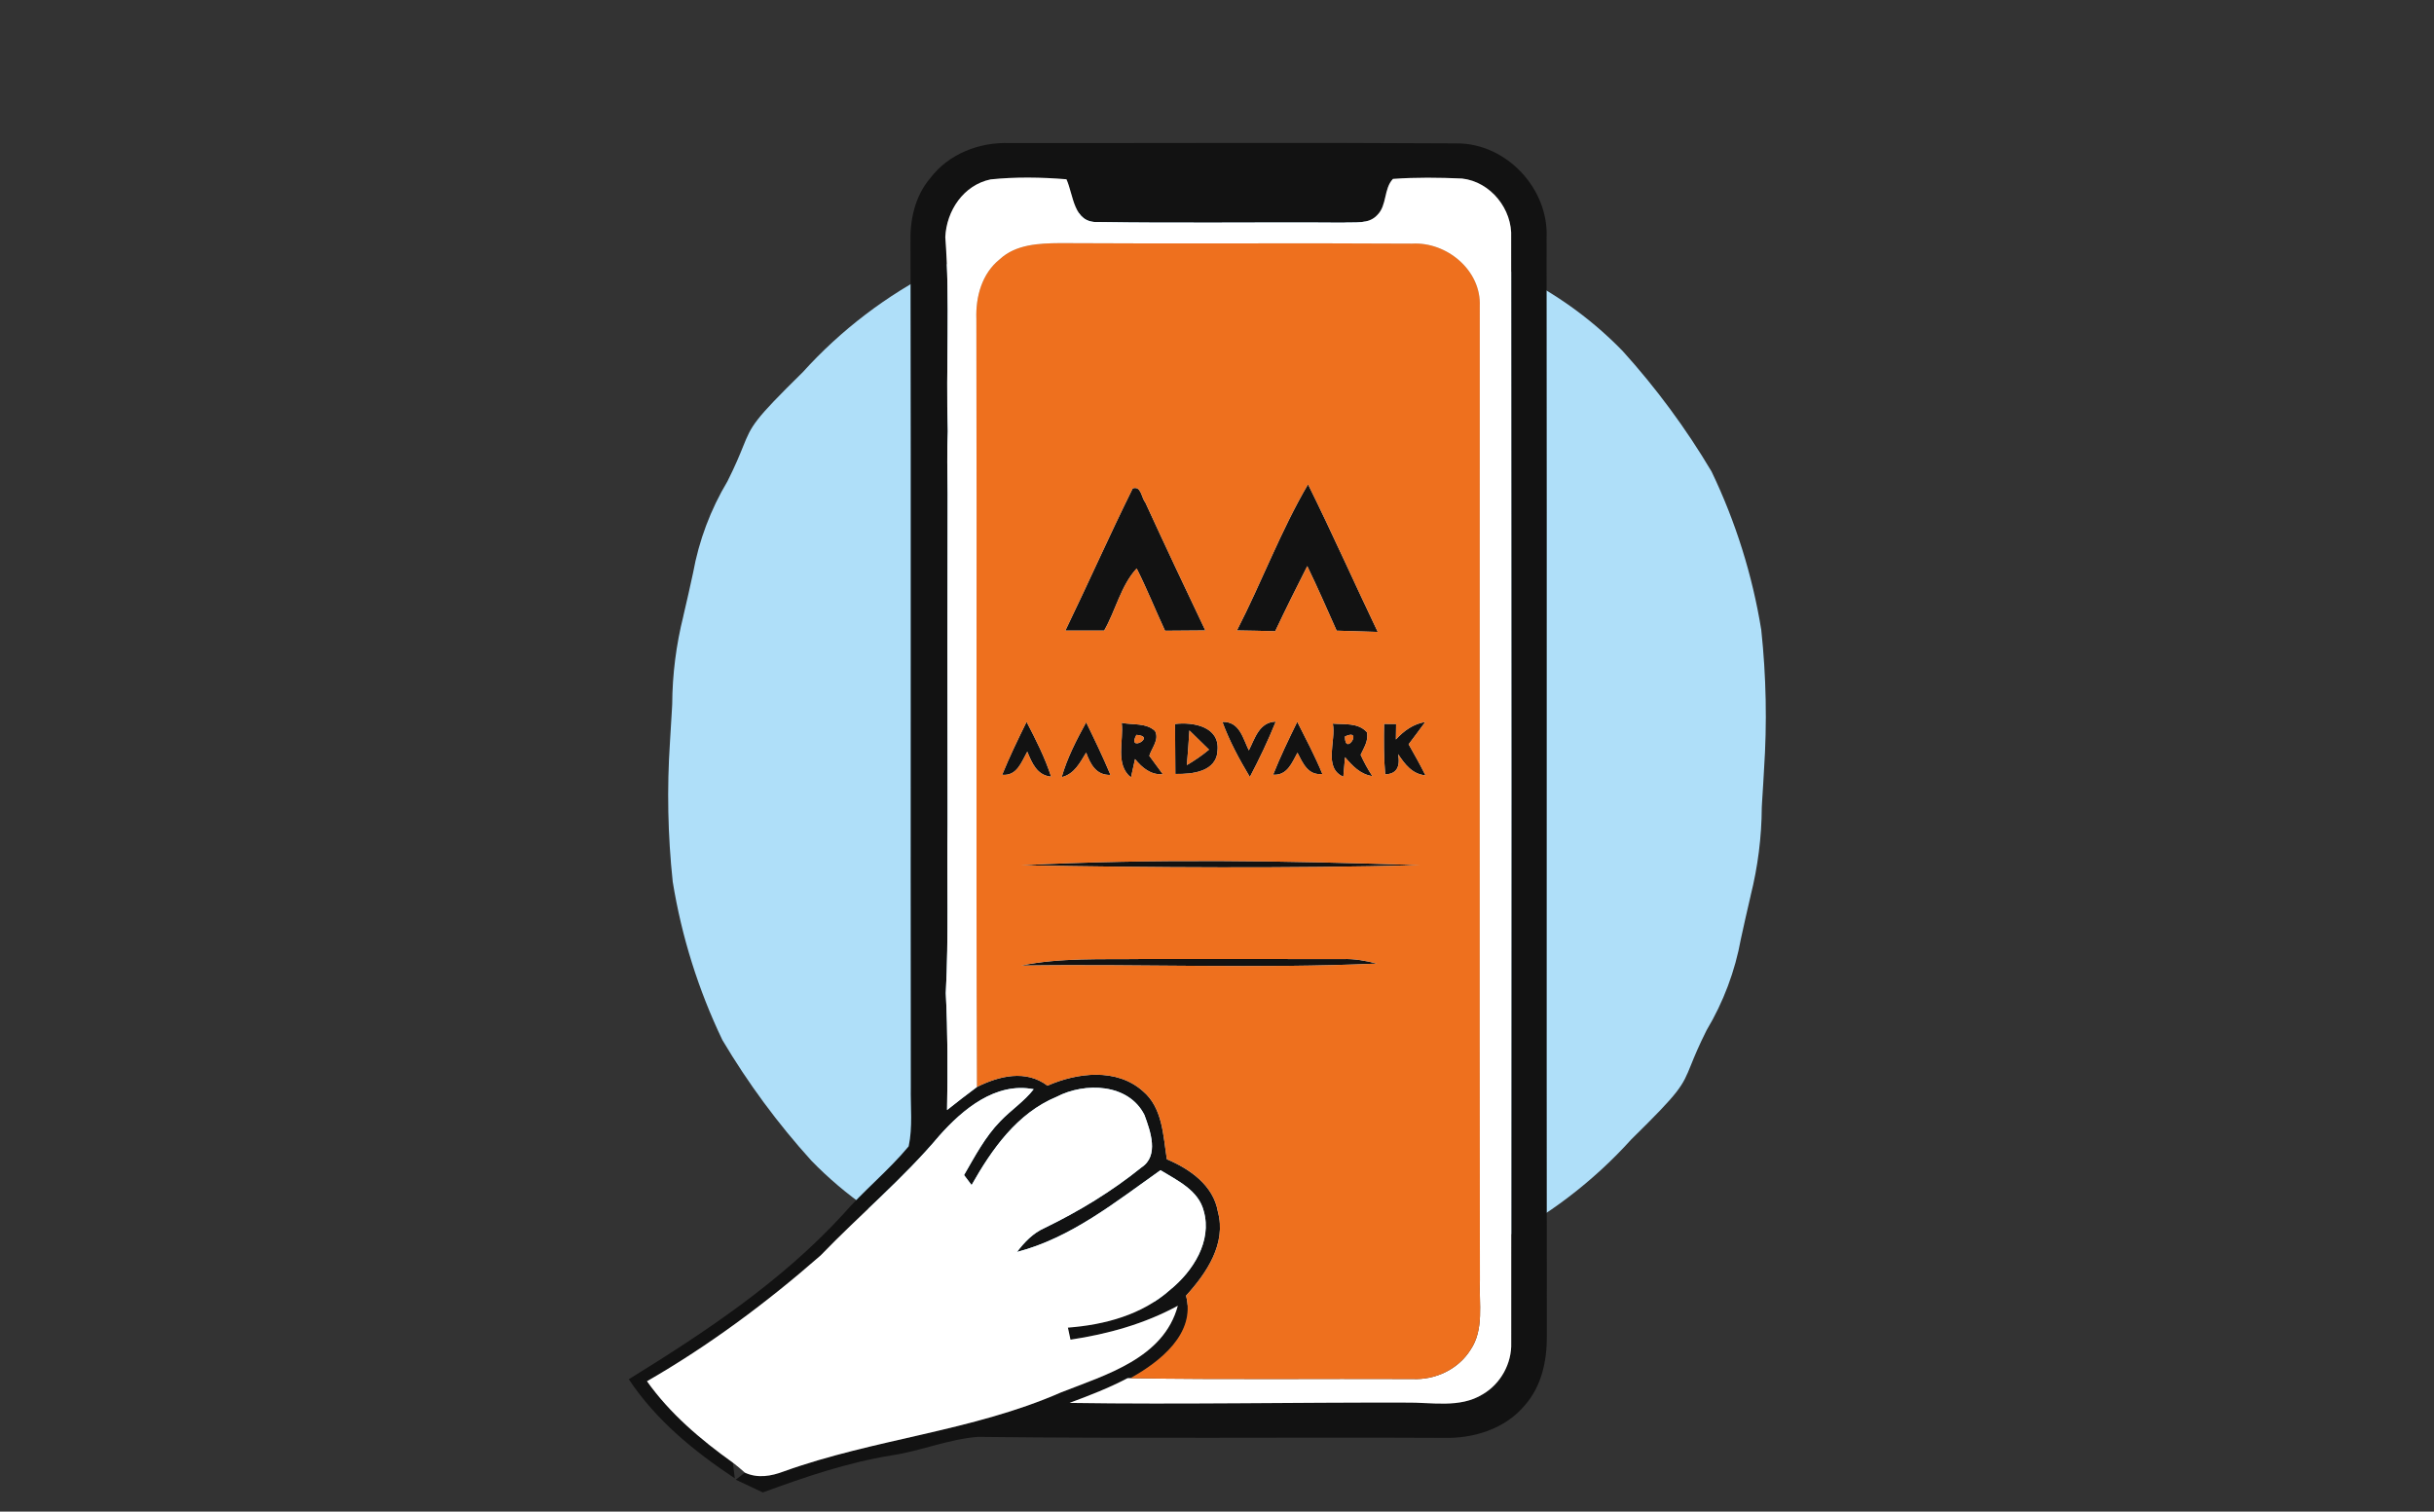
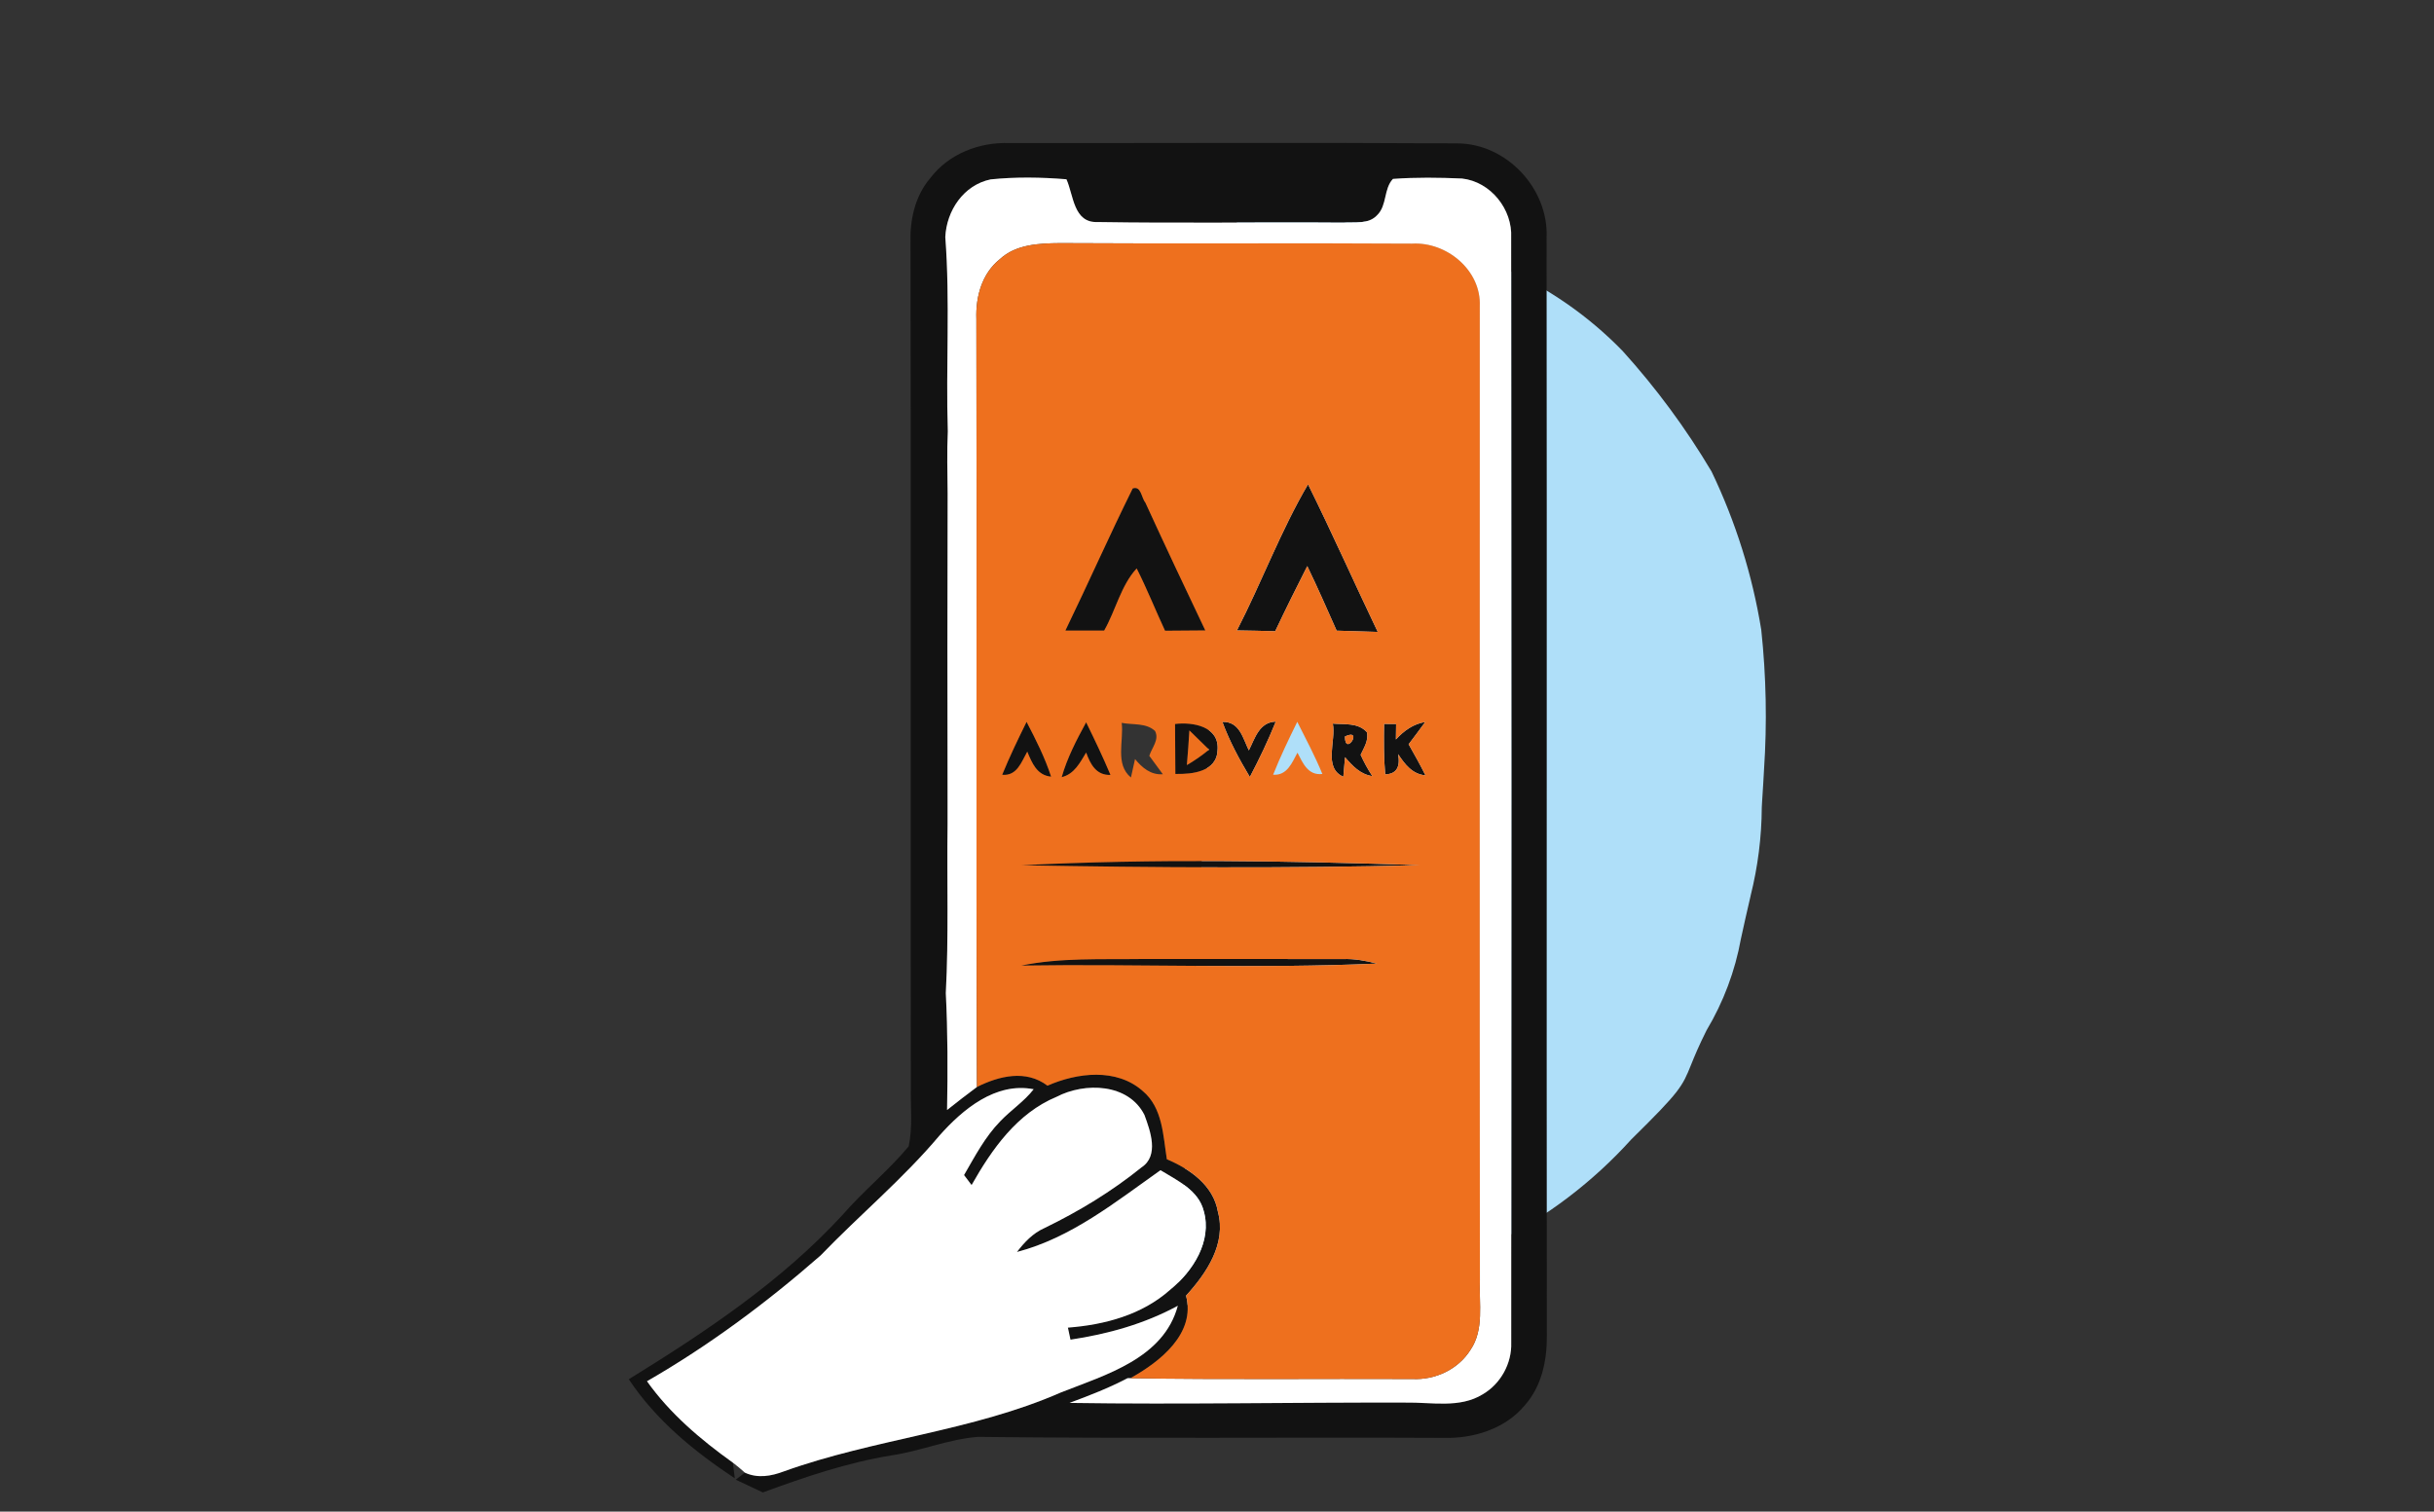
<svg xmlns="http://www.w3.org/2000/svg" width="380" height="236" viewBox="0 0 380 236" fill="none">
  <rect x="0" y="0" width="380" height="236" fill="#333333" stroke="none" />
  <path d="M275.401 120.187C275.325 121.558 275.241 123.101 275.101 125.172L275.053 126.051C275.027 130.697 274.441 135.326 273.308 139.842L273.306 139.87C273.084 140.824 272.821 141.955 272.505 143.352C272.226 144.588 271.995 145.648 271.794 146.573C270.884 151.606 269.067 156.444 266.427 160.861C265.175 163.358 264.527 164.963 264.006 166.249C262.638 169.634 262.35 170.341 254.665 177.901C248.714 184.49 241.559 189.937 233.57 193.962C232.6 194.52 231.548 195.111 230.399 195.782C219.43 201.802 206.969 204.715 194.417 204.192L183.812 203.662L193.231 32.289L194.461 32.351C197.421 32.499 200.564 32.806 203.808 33.265L206.344 33.623L213.955 34.672C214.498 34.914 215.01 35.218 215.48 35.577C216.233 36.221 217.159 36.643 218.149 36.792C222.935 37.772 234.449 41.747 234.566 41.784C241.622 44.891 247.992 49.308 253.322 54.791C258.576 60.599 263.228 66.903 267.209 73.611C270.972 81.454 273.585 89.778 274.972 98.34C275.745 105.596 275.889 112.904 275.401 120.187Z" fill="#AFDFF9" />
-   <path d="M104.598 115.814C104.674 114.443 104.759 112.9 104.898 110.829L104.946 109.95C104.972 105.304 105.558 100.675 106.692 96.159L106.693 96.131C106.915 95.177 107.178 94.046 107.495 92.649C107.773 91.413 108.004 90.353 108.205 89.428C109.115 84.395 110.933 79.557 113.572 75.14C114.825 72.644 115.472 71.038 115.993 69.752C117.362 66.367 117.65 65.66 125.334 58.1C131.286 51.511 138.44 46.064 146.429 42.039C147.399 41.481 148.451 40.89 149.6 40.219C160.569 34.199 173.031 31.286 185.582 31.809L196.187 32.339L186.768 203.712L185.538 203.65C182.578 203.502 179.435 203.195 176.192 202.736L173.655 202.378L166.044 201.329C165.501 201.087 164.989 200.783 164.519 200.424C163.766 199.78 162.841 199.358 161.851 199.209C157.064 198.229 145.55 194.254 145.434 194.217C138.377 191.11 132.007 186.693 126.677 181.21C121.423 175.402 116.772 169.098 112.79 162.39C109.028 154.547 106.414 146.223 105.027 137.661C104.254 130.405 104.111 123.097 104.598 115.814Z" fill="#AFDFF9" />
  <g clip-path="url(#clip0_115_5618)">
    <path d="M145.224 27.823C148.102 24.022 152.885 22.161 157.599 22.336C180.886 22.355 204.172 22.239 227.459 22.385C235.238 22.385 241.818 29.489 241.455 37.159C241.523 94.308 241.435 151.458 241.494 208.597C241.523 212.427 240.679 216.442 238.056 219.395C234.992 223.089 230.032 224.619 225.328 224.483C201.108 224.366 176.879 224.619 152.659 224.327C148.053 224.687 143.721 226.549 139.164 227.221C132.26 228.342 125.64 230.603 119.099 233C118.038 232.503 115.917 231.509 114.866 231.012C115.22 230.73 115.937 230.184 116.29 229.911C118.284 230.837 120.396 230.467 122.38 229.716C136.522 224.629 151.834 223.45 165.663 217.378C172.675 214.62 181.681 212.057 183.881 203.861C178.676 206.687 172.97 208.275 167.126 209.153C167.028 208.685 166.821 207.739 166.723 207.272C172.479 206.833 178.303 205.274 182.693 201.356C186.248 198.471 189.263 193.764 187.928 189.067C187.113 185.821 183.803 184.301 181.18 182.693C174.168 187.644 167.254 193.247 158.768 195.46C159.927 193.939 161.272 192.517 163.06 191.727C168.442 189.115 173.569 186.006 178.214 182.254C180.994 180.422 179.599 176.592 178.676 174.078C176.191 169.117 169.365 168.932 164.946 171.242C158.778 173.805 154.849 179.428 151.687 185.012C151.392 184.622 150.803 183.843 150.508 183.453C152.197 180.539 153.779 177.498 156.155 175.062C157.825 173.308 159.897 171.963 161.38 170.053C155.448 168.893 150.302 173.191 146.648 177.313C140.991 184.038 134.214 189.671 128.125 195.996C119.718 203.354 110.712 210.059 101.008 215.643C104.603 220.701 109.386 224.756 114.414 228.352C114.493 228.966 114.65 230.184 114.719 230.798C108.374 226.597 102.403 221.715 98.17 215.331C110.132 207.954 121.977 200.07 131.533 189.681C134.784 185.928 138.693 182.79 141.865 178.97C142.513 175.929 142.14 172.781 142.199 169.702C142.14 125.817 142.238 81.931 142.15 38.036C142.022 34.421 142.818 30.649 145.224 27.823ZM147.581 37.013C148.347 47.09 147.65 57.236 147.974 67.332C147.817 70.578 147.925 73.823 147.945 77.068C147.905 92.983 147.896 108.898 147.935 124.813C147.935 126.119 147.935 127.425 147.935 128.731C147.817 137.502 148.121 146.273 147.66 155.044C147.964 161.125 147.974 167.207 147.856 173.298C149.388 172.07 150.95 170.881 152.521 169.702C155.988 167.967 160.172 166.953 163.531 169.497C168.196 167.45 174.315 166.71 178.411 170.335C181.534 172.957 181.583 177.294 182.172 180.987C185.777 182.508 189.43 185.061 190.138 189.164C191.493 194.164 188.38 198.754 185.168 202.282C186.7 208.207 181.102 212.603 176.476 215.166L176.054 215.156C173.137 216.686 170.063 217.885 166.969 219.025C184.461 219.288 201.963 218.928 219.455 218.976C223.452 218.898 227.881 219.912 231.486 217.68C234.295 216.043 236.043 212.856 235.935 209.63C235.955 152.111 235.974 94.601 235.925 37.091C236.151 32.686 232.733 28.369 228.255 27.872C224.67 27.716 221.055 27.667 217.471 27.93C216.017 29.45 216.557 32.043 215.045 33.544C213.68 35.074 211.489 34.635 209.663 34.762C196.905 34.664 184.137 34.869 171.379 34.664C167.578 34.83 167.627 30.493 166.497 27.989C162.569 27.667 158.581 27.599 154.653 28.008C150.43 28.885 147.768 32.9 147.581 37.013Z" fill="#121212" />
    <path d="M176.839 76.259C178.165 75.791 178.185 77.721 178.804 78.442C181.868 85.127 185.011 91.784 188.173 98.421C186.081 98.43 183.989 98.45 181.887 98.469C180.385 95.243 179.069 91.92 177.458 88.743C174.993 91.413 174.187 95.292 172.38 98.45C170.367 98.44 168.354 98.44 166.33 98.44C169.896 91.082 173.205 83.588 176.839 76.259Z" fill="#121212" />
    <path d="M193.113 98.42C196.983 90.897 199.929 82.915 204.212 75.615C207.983 83.227 211.43 90.994 215.094 98.654C212.953 98.586 210.812 98.518 208.68 98.459C207.178 95.087 205.704 91.706 204.094 88.382C202.385 91.745 200.705 95.126 199.085 98.547C197.091 98.489 195.107 98.45 193.113 98.42Z" fill="#121212" />
    <path d="M160.271 112.698C161.714 115.466 163.138 118.273 164.101 121.255C161.871 121.041 161.115 119.101 160.379 117.347C159.455 118.975 158.788 121.177 156.46 120.963C157.609 118.156 158.925 115.417 160.271 112.698Z" fill="#121212" />
    <path d="M165.751 121.333C166.615 118.312 168.069 115.515 169.572 112.767C170.897 115.476 172.204 118.195 173.372 120.982C171.143 121.07 170.23 119.306 169.572 117.493C168.609 119.062 167.745 120.846 165.751 121.333Z" fill="#121212" />
-     <path d="M175.121 112.854C176.859 113.205 178.921 112.816 180.326 114.121C181.033 115.466 179.815 116.753 179.432 118C180.139 118.955 180.846 119.91 181.544 120.875C179.648 121.012 178.312 119.852 177.203 118.507C177.046 119.228 176.721 120.661 176.564 121.382C174.04 119.316 175.474 115.652 175.121 112.854ZM177.419 114.726C175.828 117.591 180.699 114.95 177.419 114.726V114.726Z" fill="#121212" />
    <path d="M183.449 113.03C186.258 112.689 190.383 113.42 190.088 117.084C189.99 120.495 186.13 120.895 183.498 120.827C183.469 118.225 183.459 115.632 183.449 113.03ZM185.296 119.443C186.514 118.741 187.672 117.932 188.753 117.036C187.741 116.032 186.71 115.028 185.689 114.034C185.58 115.837 185.453 117.64 185.296 119.443Z" fill="#121212" />
    <path d="M190.845 112.708C193.526 112.601 194.046 115.271 194.97 117.152C195.932 115.271 196.57 112.747 199.173 112.659C197.985 115.612 196.61 118.487 195.127 121.304C193.477 118.546 191.954 115.729 190.845 112.708Z" fill="#121212" />
-     <path d="M202.532 112.688C203.888 115.378 205.302 118.049 206.451 120.836C204.202 121.099 203.416 119.15 202.562 117.513C201.697 119.091 200.961 121.099 198.761 120.953C199.88 118.136 201.196 115.408 202.532 112.688Z" fill="#121212" />
    <path d="M208.081 112.972C209.898 113.128 212.03 112.796 213.395 114.307C213.709 115.593 212.933 116.734 212.422 117.845C212.943 118.995 213.552 120.106 214.249 121.168C212.373 120.895 211.146 119.56 209.987 118.215C209.928 118.975 209.79 120.505 209.721 121.265C206.539 119.862 208.631 115.642 208.081 112.972ZM209.967 114.979C209.987 118.244 212.943 113.576 209.967 114.979V114.979Z" fill="#121212" />
    <path d="M216.086 113.02L217.962 113.03C217.952 113.634 217.942 114.842 217.932 115.447C219.17 114.092 220.643 113.02 222.509 112.718C221.664 113.887 220.79 115.047 219.916 116.197C220.829 117.795 221.723 119.403 222.548 121.05C220.486 120.865 219.327 119.316 218.276 117.737C218.649 119.793 217.981 120.846 216.262 120.894C216.027 118.273 216.046 115.641 216.086 113.02Z" fill="#121212" />
    <path d="M159.446 135.085C180.188 134.042 200.961 134.383 221.694 135.075C200.961 135.582 180.188 135.455 159.446 135.085Z" fill="#121212" />
    <path d="M159.416 150.745C165.604 149.488 171.929 149.81 178.195 149.722C188.674 149.722 199.144 149.712 209.623 149.732C211.43 149.664 213.218 149.985 214.976 150.434C196.482 151.262 177.929 150.463 159.416 150.745Z" fill="#121212" />
    <path d="M147.581 37.013C147.768 32.9 150.43 28.885 154.653 28.008C158.581 27.599 162.569 27.667 166.497 27.988C167.627 30.493 167.578 34.83 171.379 34.664C184.137 34.869 196.905 34.664 209.663 34.762C211.489 34.635 213.68 35.074 215.045 33.543C216.557 32.042 216.017 29.45 217.471 27.93C221.055 27.667 224.67 27.715 228.255 27.871C232.733 28.368 236.151 32.686 235.925 37.091C235.974 94.601 235.955 152.11 235.935 209.63C236.043 212.856 234.295 216.043 231.486 217.68C227.881 219.912 223.452 218.898 219.455 218.976C201.963 218.927 184.461 219.288 166.969 219.025C170.063 217.884 173.137 216.686 176.054 215.156L176.476 215.165C191.149 215.409 205.832 215.224 220.505 215.292C224.071 215.468 227.655 213.791 229.561 210.76C231.751 207.564 230.877 203.49 231.044 199.874C230.985 149.177 231.034 98.479 231.024 47.792C231.27 42.217 225.888 37.724 220.446 38.036C202.13 37.919 183.803 38.075 165.486 37.958C162.225 37.987 158.601 38.134 156.087 40.473C153.288 42.704 152.305 46.359 152.433 49.799C152.531 89.767 152.364 129.734 152.521 169.701C150.95 170.881 149.388 172.07 147.856 173.298C147.974 167.207 147.964 161.125 147.66 155.044C148.121 146.273 147.817 137.501 147.935 128.73C147.935 127.424 147.935 126.118 147.935 124.812C147.896 108.898 147.905 92.983 147.945 77.068C147.925 73.823 147.817 70.577 147.974 67.332C147.65 57.235 148.347 47.09 147.581 37.013Z" fill="white" />
    <path d="M146.648 177.313C150.302 173.19 155.448 168.893 161.38 170.052C159.897 171.962 157.825 173.307 156.155 175.062C153.779 177.498 152.197 180.539 150.508 183.453C150.803 183.843 151.392 184.622 151.687 185.012C154.849 179.428 158.778 173.804 164.946 171.241C169.365 168.932 176.191 169.117 178.676 174.077C179.599 176.592 180.994 180.422 178.214 182.254C173.569 186.006 168.442 189.115 163.06 191.727C161.272 192.516 159.927 193.939 158.768 195.459C167.254 193.247 174.168 187.643 181.18 182.693C183.803 184.301 187.113 185.821 187.928 189.066C189.263 193.764 186.248 198.471 182.693 201.356C178.303 205.273 172.479 206.833 166.723 207.271C166.821 207.739 167.028 208.684 167.126 209.152C172.97 208.275 178.676 206.687 183.881 203.86C181.681 212.057 172.675 214.62 165.663 217.378C151.834 223.449 136.522 224.629 122.379 229.716C120.396 230.466 118.284 230.837 116.29 229.911C115.691 229.365 115.063 228.848 114.414 228.351C109.386 224.755 104.603 220.701 101.008 215.643C110.712 210.059 119.718 203.354 128.125 195.995C134.214 189.67 140.991 184.037 146.648 177.313Z" fill="white" />
    <path d="M156.087 40.472C158.601 38.133 162.225 37.987 165.486 37.958C183.803 38.075 202.129 37.919 220.446 38.036C225.887 37.724 231.27 42.217 231.024 47.791C231.034 98.479 230.985 149.177 231.044 199.874C230.877 203.49 231.751 207.564 229.561 210.76C227.655 213.791 224.071 215.467 220.505 215.292C205.832 215.224 191.149 215.409 176.476 215.165C181.102 212.602 186.7 208.207 185.168 202.281C188.379 198.753 191.493 194.163 190.137 189.164C189.43 185.061 185.777 182.507 182.172 180.987C181.583 177.293 181.534 172.956 178.411 170.335C174.315 166.709 168.196 167.45 163.531 169.497C160.172 166.953 155.988 167.966 152.521 169.701C152.364 129.734 152.531 89.766 152.433 49.799C152.305 46.359 153.287 42.704 156.087 40.472ZM176.839 76.259C173.205 83.588 169.896 91.082 166.33 98.44C168.354 98.44 170.367 98.44 172.38 98.45C174.187 95.292 174.993 91.413 177.458 88.743C179.069 91.92 180.385 95.244 181.887 98.469C183.989 98.45 186.081 98.43 188.173 98.421C185.011 91.784 181.868 85.127 178.804 78.442C178.185 77.721 178.165 75.791 176.839 76.259ZM193.113 98.421C195.107 98.45 197.091 98.489 199.085 98.547C200.705 95.127 202.385 91.745 204.094 88.383C205.704 91.706 207.178 95.088 208.68 98.46C210.812 98.518 212.953 98.586 215.094 98.655C211.43 90.995 207.983 83.227 204.212 75.616C199.929 82.915 196.983 90.897 193.113 98.421ZM160.271 112.698C158.925 115.417 157.609 118.156 156.46 120.963C158.787 121.177 159.455 118.975 160.379 117.347C161.115 119.101 161.871 121.041 164.101 121.255C163.138 118.273 161.714 115.466 160.271 112.698ZM165.751 121.333C167.745 120.846 168.609 119.062 169.571 117.493C170.229 119.306 171.143 121.07 173.372 120.982C172.204 118.195 170.897 115.476 169.571 112.766C168.069 115.515 166.615 118.312 165.751 121.333ZM175.121 112.854C175.474 115.651 174.04 119.316 176.564 121.382C176.721 120.661 177.046 119.228 177.203 118.507C178.312 119.852 179.648 121.011 181.544 120.875C180.846 119.91 180.139 118.955 179.432 118C179.815 116.753 181.033 115.466 180.326 114.121C178.921 112.815 176.859 113.205 175.121 112.854ZM183.449 113.03C183.459 115.632 183.469 118.224 183.498 120.826C186.13 120.894 189.99 120.495 190.088 117.084C190.383 113.419 186.258 112.689 183.449 113.03ZM190.845 112.708C191.954 115.729 193.477 118.546 195.127 121.304C196.61 118.487 197.985 115.612 199.173 112.659C196.571 112.747 195.932 115.271 194.97 117.152C194.046 115.271 193.526 112.601 190.845 112.708ZM202.532 112.689C201.196 115.408 199.88 118.136 198.761 120.953C200.961 121.099 201.697 119.091 202.562 117.513C203.416 119.15 204.202 121.099 206.451 120.836C205.302 118.049 203.887 115.378 202.532 112.689ZM208.081 112.971C208.631 115.641 206.539 119.861 209.721 121.265C209.79 120.505 209.928 118.975 209.987 118.214C211.146 119.559 212.373 120.894 214.249 121.167C213.552 120.105 212.943 118.994 212.422 117.844C212.933 116.733 213.709 115.593 213.395 114.306C212.029 112.796 209.898 113.127 208.081 112.971ZM216.086 113.02C216.046 115.641 216.027 118.273 216.262 120.894C217.981 120.846 218.649 119.793 218.276 117.737C219.327 119.316 220.486 120.865 222.548 121.05C221.723 119.403 220.829 117.795 219.916 116.197C220.79 115.047 221.664 113.887 222.509 112.718C220.643 113.02 219.17 114.092 217.932 115.447C217.942 114.842 217.952 113.634 217.962 113.03L216.086 113.02ZM159.446 135.084C180.188 135.455 200.961 135.581 221.694 135.075C200.961 134.383 180.188 134.041 159.446 135.084ZM159.416 150.746C177.929 150.463 196.482 151.262 214.976 150.434C213.218 149.986 211.43 149.664 209.623 149.732C199.144 149.713 188.674 149.722 178.195 149.722C171.929 149.81 165.604 149.489 159.416 150.746Z" fill="#EE701E" />
-     <path d="M177.419 114.726C175.828 117.591 180.699 114.95 177.419 114.726V114.726Z" fill="#EE701E" />
+     <path d="M177.419 114.726V114.726Z" fill="#EE701E" />
    <path d="M185.296 119.442C185.453 117.639 185.58 115.836 185.688 114.033C186.71 115.027 187.741 116.031 188.753 117.035C187.672 117.932 186.513 118.74 185.296 119.442Z" fill="#EE701E" />
    <path d="M209.967 114.979C209.987 118.244 212.943 113.576 209.967 114.979V114.979Z" fill="#EE701E" />
  </g>
  <defs>
    <clipPath id="clip0_115_5618">
      <rect width="220" height="230" fill="white" transform="translate(80 3)" />
    </clipPath>
  </defs>
</svg>